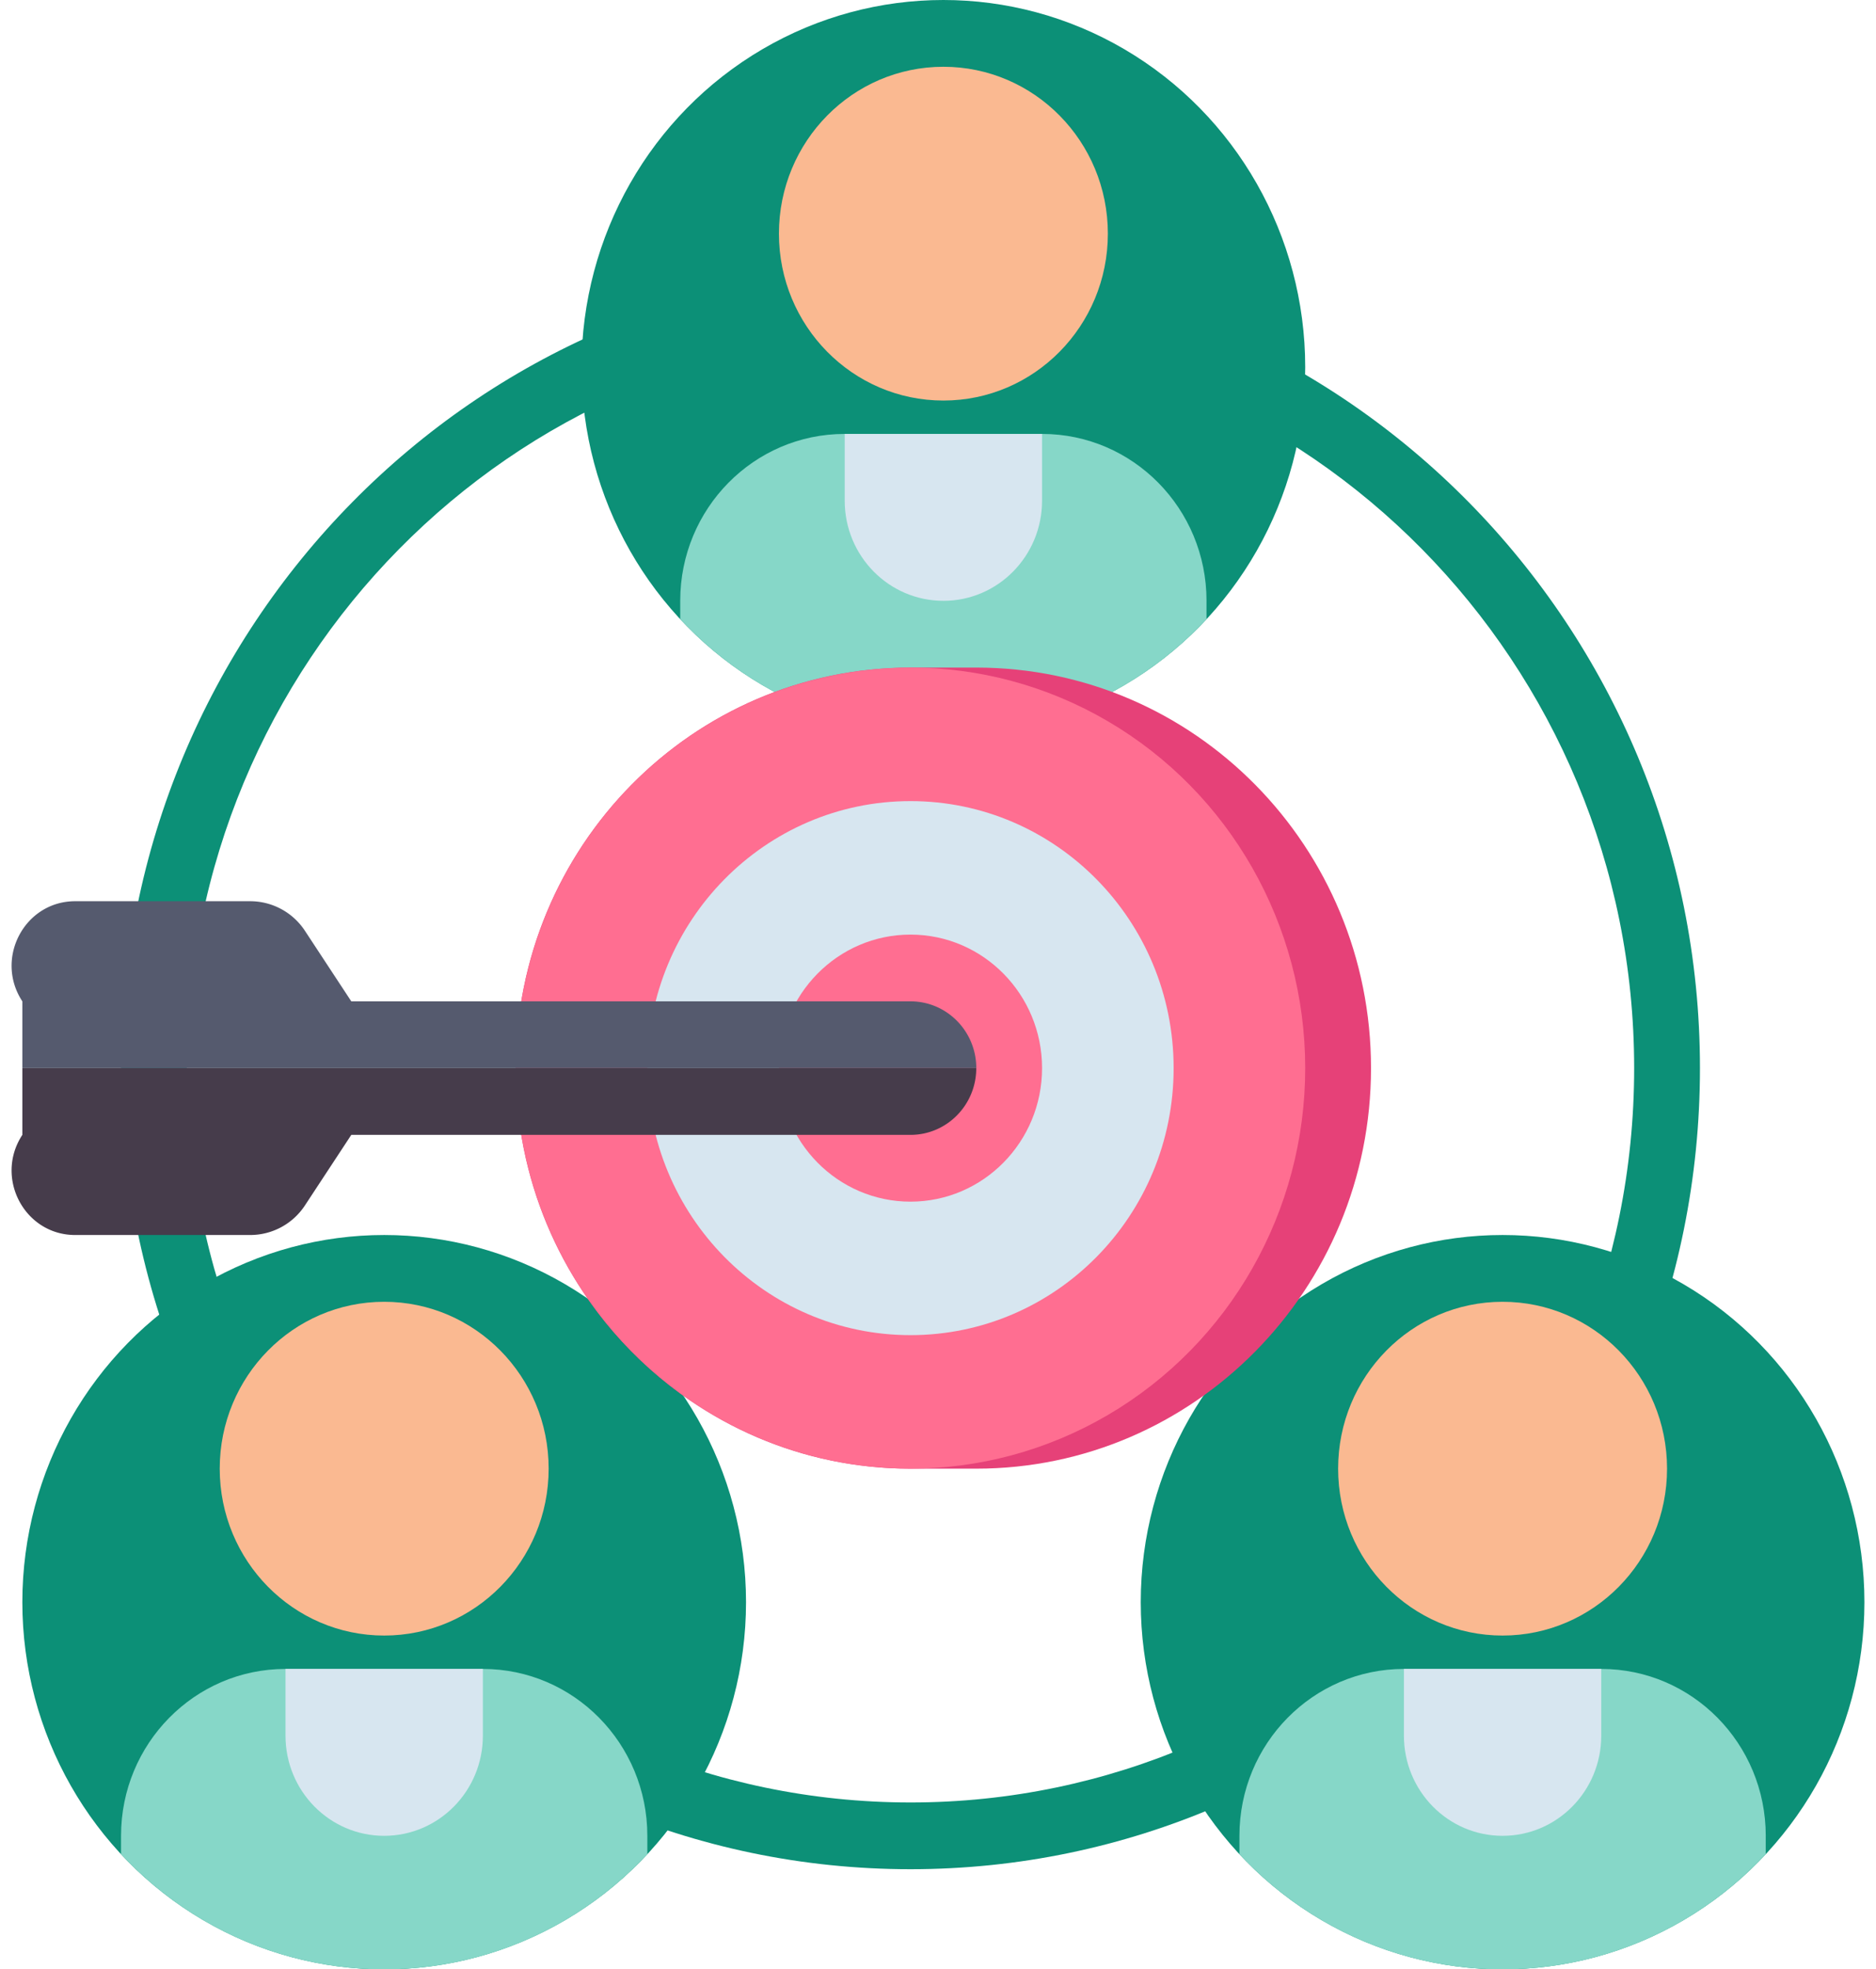
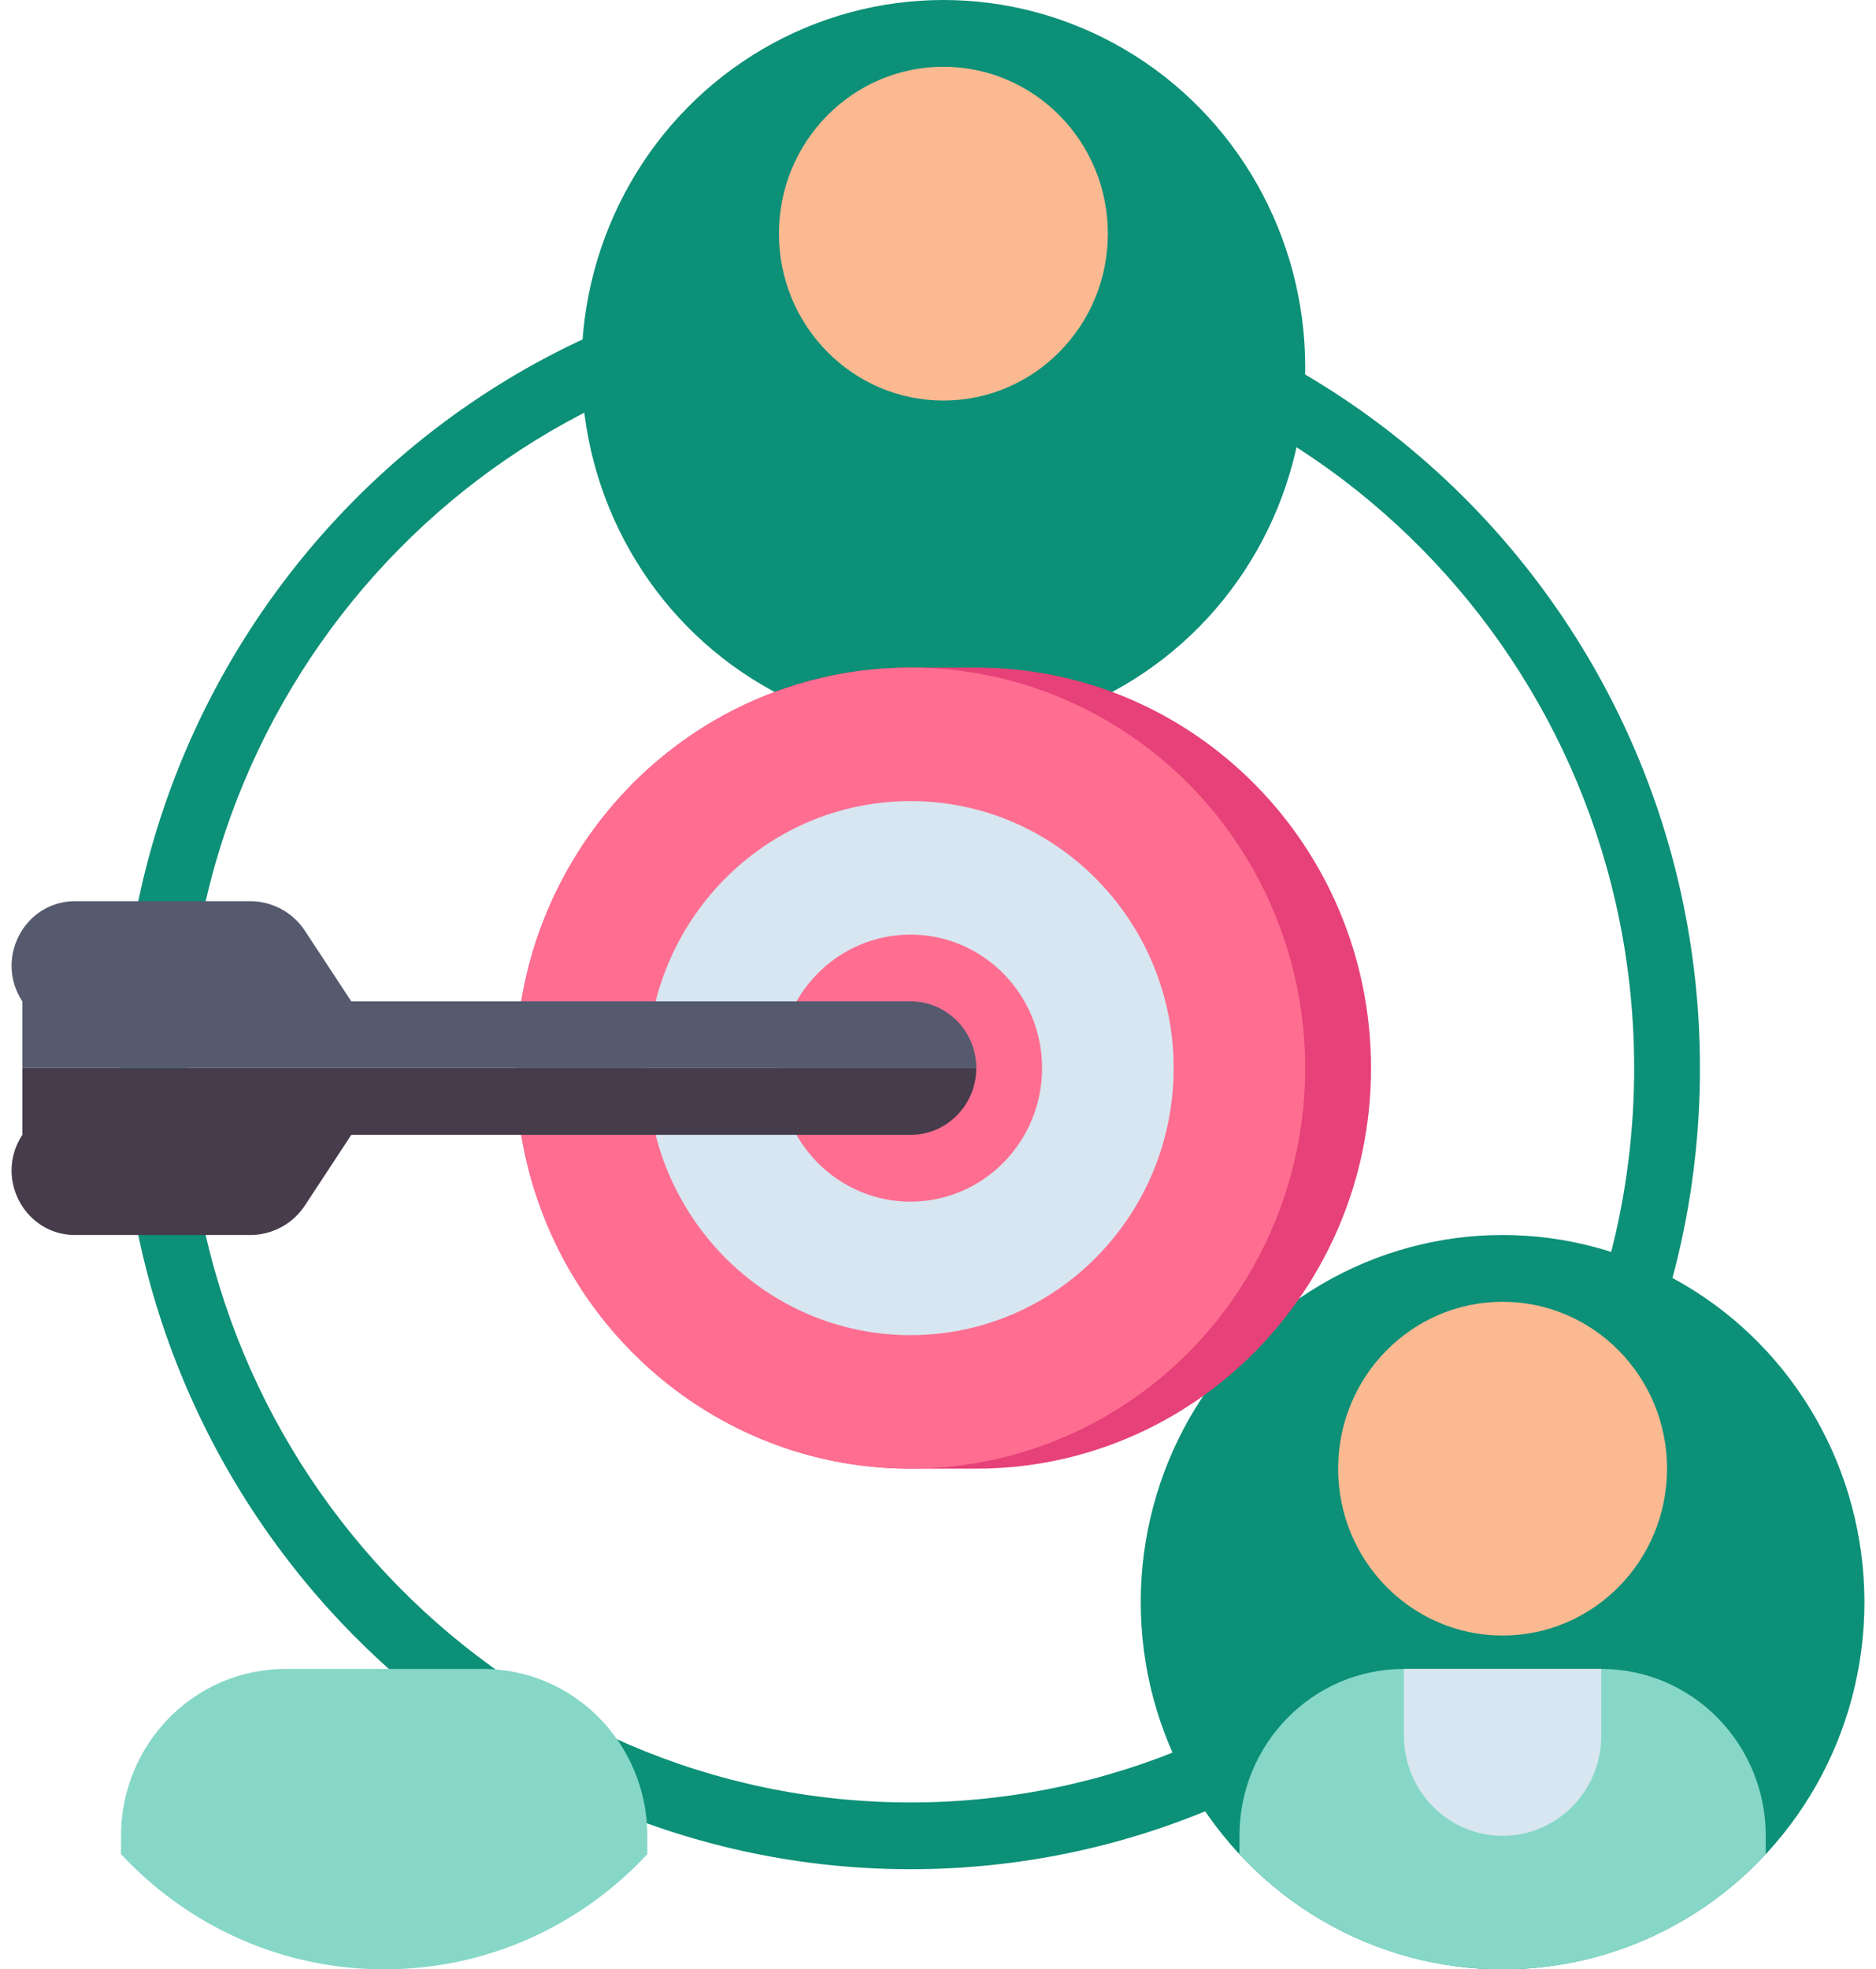
<svg xmlns="http://www.w3.org/2000/svg" width="81" height="85" viewBox="0 0 81 85" fill="none">
  <path fill-rule="evenodd" clip-rule="evenodd" d="M5.226 46.102c0 19.065 15.291 34.576 34.086 34.576 18.796 0 34.087-15.51 34.087-34.576 0-19.066-15.291-34.576-34.087-34.576-18.795 0-34.086 15.51-34.086 34.576zm2.84 0c0-17.477 14.017-31.695 31.246-31.695 17.23 0 31.246 14.218 31.246 31.695 0 17.476-14.017 31.695-31.246 31.695S8.066 63.578 8.066 46.102z" fill="#0C9077" />
  <ellipse cx="40.732" cy="15.848" rx="15.623" ry="15.848" fill="#0C9077" />
-   <path d="M52.094 25.932c0-3.978-3.179-7.203-7.1-7.203H36.47c-3.921 0-7.1 3.225-7.1 7.203v.791c2.848 3.061 6.884 4.972 11.361 4.972s8.514-1.91 11.362-4.972v-.79z" fill="#86D7C8" />
-   <path d="M40.732 25.932c-2.353 0-4.26-1.935-4.26-4.322V18.73h8.521v2.881c0 2.387-1.907 4.322-4.26 4.322z" fill="#D7E6F0" />
  <ellipse cx="40.733" cy="10.085" rx="7.101" ry="7.203" fill="#FAB991" />
-   <ellipse cx="16.588" cy="69.153" rx="15.623" ry="15.848" fill="#0C9077" />
  <path d="M27.95 79.237c0-3.978-3.18-7.203-7.101-7.203h-8.522c-3.922 0-7.101 3.225-7.101 7.203v.791C8.074 83.09 12.11 85 16.588 85s8.514-1.91 11.362-4.972v-.79z" fill="#86D7C8" />
-   <path d="M16.588 79.237c-2.354 0-4.261-1.935-4.261-4.322v-2.881h8.522v2.881c0 2.387-1.908 4.322-4.261 4.322z" fill="#D7E6F0" />
-   <ellipse cx="16.588" cy="63.39" rx="7.101" ry="7.203" fill="#FAB991" />
  <ellipse cx="64.877" cy="69.153" rx="15.623" ry="15.848" fill="#0C9077" />
  <path d="M76.24 79.237c0-3.978-3.18-7.203-7.102-7.203h-8.522c-3.922 0-7.101 3.225-7.101 7.203v.791C56.363 83.09 60.4 85 64.877 85s8.514-1.91 11.362-4.972v-.79z" fill="#86D7C8" />
  <path d="M64.877 79.237c-2.353 0-4.26-1.935-4.26-4.322v-2.881h8.52v2.881c0 2.387-1.907 4.322-4.26 4.322z" fill="#D7E6F0" />
  <ellipse cx="64.877" cy="63.39" rx="7.101" ry="7.203" fill="#FAB991" />
  <path d="M39.312 63.39h2.84c9.413 0 17.044-7.74 17.044-17.288s-7.63-17.288-17.043-17.288h-2.84c-9.413 0-17.044 7.74-17.044 17.288s7.63 17.288 17.043 17.288z" fill="#E64178" />
  <ellipse cx="39.312" cy="46.102" rx="17.043" ry="17.288" fill="#FF6E91" />
  <ellipse cx="39.312" cy="46.102" rx="11.362" ry="11.525" fill="#D7E6F0" />
  <ellipse cx="39.312" cy="46.102" rx="5.681" ry="5.763" fill="#FF6E91" />
  <path d="M39.312 43.22H15.168l-1.998-3.039a2.83 2.83 0 0 0-2.363-1.283H3.245c-2.188 0-3.494 2.475-2.28 4.322v2.882h41.188c0-1.592-1.272-2.882-2.84-2.882z" fill="#555A6E" />
  <path d="M12.319 46.102H.965v2.881c-1.214 1.848.091 4.322 2.28 4.322h7.562a2.83 2.83 0 0 0 2.363-1.283l1.998-3.039h24.144c1.569 0 2.84-1.29 2.84-2.881H12.319z" fill="#463C4B" />
</svg>